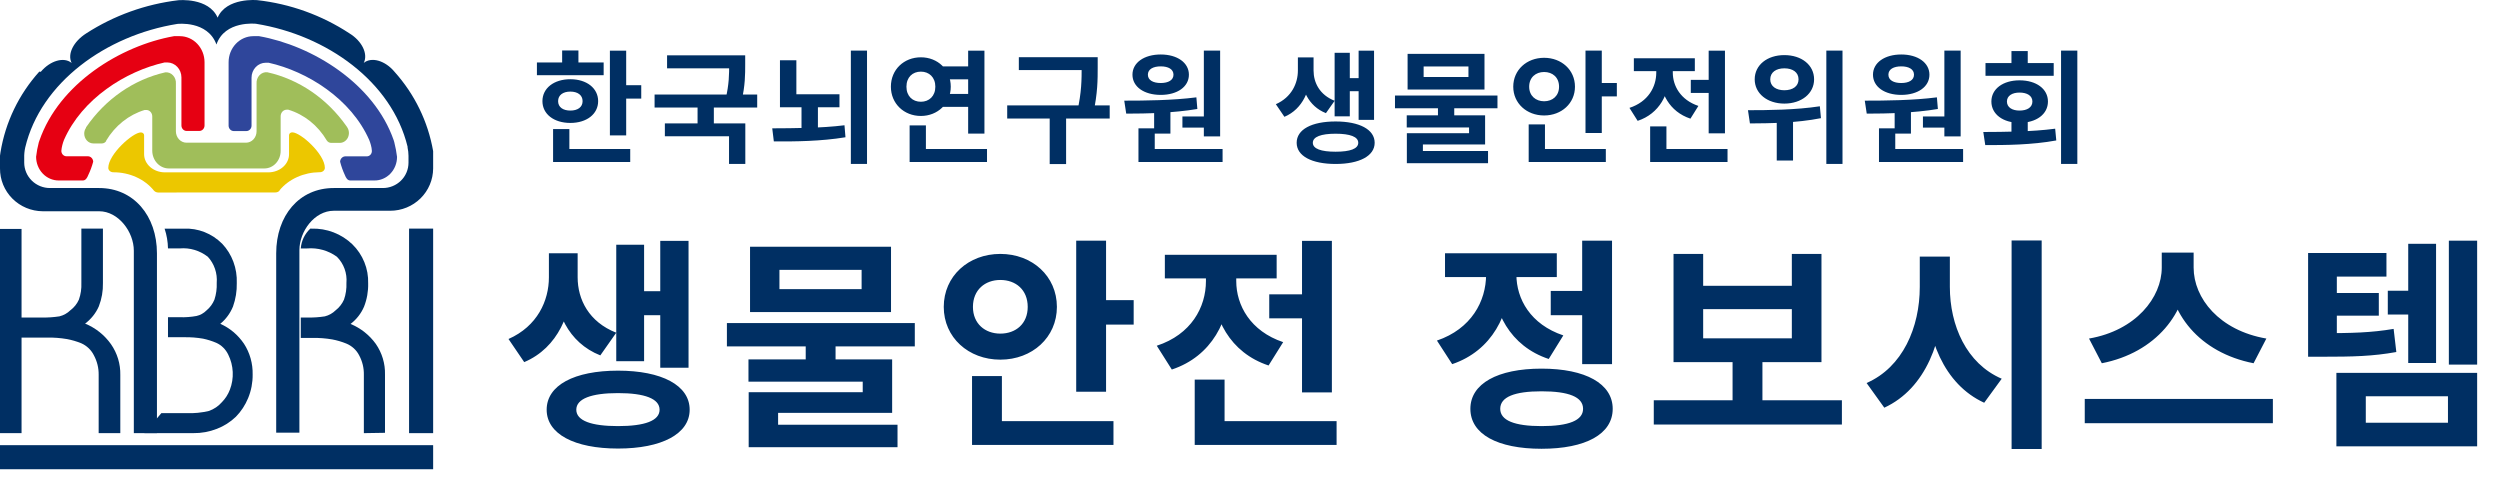
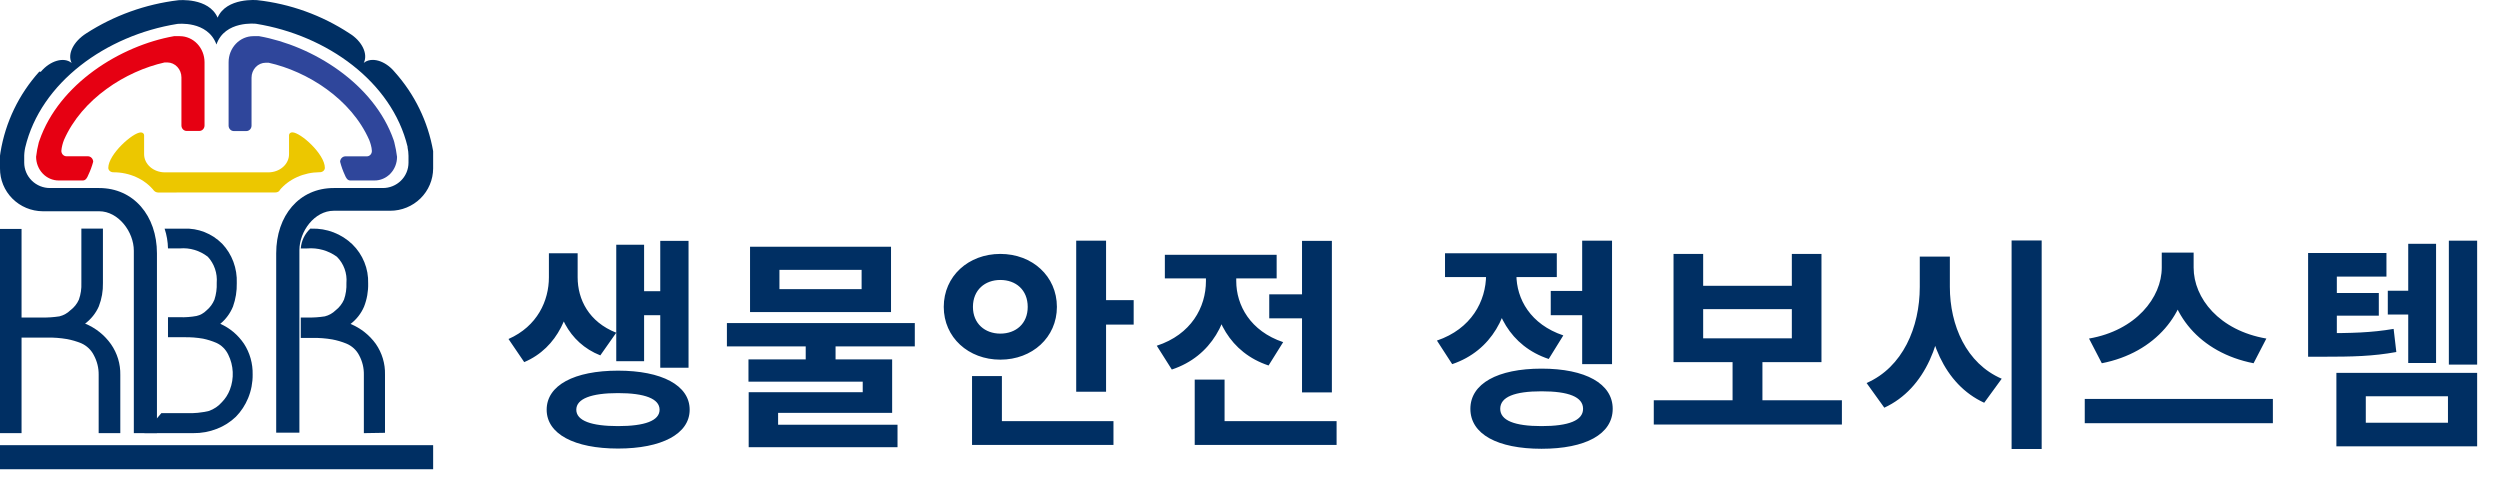
<svg xmlns="http://www.w3.org/2000/svg" width="245" height="47" viewBox="0 0 245 47" fill="none">
-   <path d="M59.77 4.968V13.272H61.366V4.968H59.77ZM60.91 8.352V9.66H62.842V8.352H60.91ZM52.618 6.12V7.368H59.158V6.12H52.618ZM55.894 7.764C54.286 7.764 53.158 8.64 53.158 9.912C53.158 11.184 54.286 12.048 55.894 12.048C57.49 12.048 58.618 11.184 58.618 9.912C58.618 8.64 57.49 7.764 55.894 7.764ZM55.894 8.976C56.602 8.976 57.094 9.312 57.094 9.912C57.094 10.512 56.602 10.836 55.894 10.836C55.186 10.836 54.694 10.512 54.694 9.912C54.694 9.312 55.186 8.976 55.894 8.976ZM55.09 4.944V6.732H56.686V4.944H55.09ZM54.202 14.604V15.876H61.762V14.604H54.202ZM54.202 12.648V15.156H55.798V12.648H54.202ZM65.373 5.424V6.696H72.417V5.424H65.373ZM64.149 9.264V10.536H74.205V9.264H64.149ZM68.361 10.164V12.492H69.957V10.164H68.361ZM71.457 5.424V6.312C71.457 7.248 71.457 8.268 71.109 9.696L72.681 9.852C73.029 8.388 73.029 7.272 73.029 6.312V5.424H71.457ZM65.157 12.096V13.356H71.445V16.068H73.041V12.096H65.157ZM78.548 10.308V12.78H80.156V10.308H78.548ZM83.384 4.956V16.068H84.968V4.956H83.384ZM75.836 13.86C77.924 13.872 80.444 13.848 82.856 13.452L82.76 12.276C80.444 12.564 77.792 12.564 75.68 12.576L75.836 13.86ZM76.436 9.24V10.512H82.268V9.24H76.436ZM76.436 5.904V9.588H78.044V5.904H76.436ZM92.203 6.504V7.776H95.467V6.504H92.203ZM92.203 9.204V10.476H95.467V9.204H92.203ZM94.879 4.968V13.092H96.475V4.968H94.879ZM89.143 14.604V15.876H96.727V14.604H89.143ZM89.143 12.288V15.264H90.739V12.288H89.143ZM90.247 5.616C88.591 5.616 87.307 6.816 87.307 8.496C87.307 10.152 88.591 11.364 90.247 11.364C91.891 11.364 93.175 10.152 93.175 8.496C93.175 6.816 91.891 5.616 90.247 5.616ZM90.247 7.02C91.051 7.02 91.663 7.572 91.663 8.496C91.663 9.42 91.051 9.972 90.247 9.972C89.431 9.972 88.831 9.42 88.831 8.496C88.831 7.572 89.431 7.02 90.247 7.02ZM99.846 5.604V6.864H106.818V5.604H99.846ZM98.706 10.332V11.616H108.75V10.332H98.706ZM102.87 11.232V16.08H104.478V11.232H102.87ZM106.002 5.604V6.588C106.002 7.74 106.002 9.06 105.57 10.92L107.142 11.1C107.574 9.132 107.574 7.788 107.574 6.588V5.604H106.002ZM113.105 10.656V13.092H114.701V10.656H113.105ZM117.977 4.956V13.368H119.573V4.956H117.977ZM111.569 14.604V15.876H119.813V14.604H111.569ZM111.569 12.576V14.94H113.165V12.576H111.569ZM110.369 11.136C112.373 11.136 114.977 11.076 117.341 10.68L117.245 9.54C114.917 9.84 112.205 9.864 110.177 9.864L110.369 11.136ZM115.877 11.412V12.504H118.325V11.412H115.877ZM113.753 5.34C112.121 5.34 110.981 6.144 110.981 7.32C110.981 8.508 112.121 9.3 113.753 9.3C115.373 9.3 116.513 8.508 116.513 7.32C116.513 6.144 115.373 5.34 113.753 5.34ZM113.753 6.504C114.485 6.504 115.001 6.78 115.001 7.32C115.001 7.86 114.485 8.136 113.753 8.136C113.009 8.136 112.493 7.86 112.493 7.32C112.493 6.78 113.009 6.504 113.753 6.504ZM127.193 5.628V6.912C127.193 8.16 126.581 9.528 125.033 10.212L125.873 11.448C127.685 10.68 128.441 8.796 128.441 6.912V5.628H127.193ZM127.481 5.628V6.912C127.481 8.724 128.213 10.404 129.941 11.088L130.793 9.876C129.329 9.3 128.729 8.1 128.729 6.912V5.628H127.481ZM133.145 4.968V11.748H134.657V4.968H133.145ZM131.813 7.656V8.94H133.577V7.656H131.813ZM130.793 5.172V11.4H132.281V5.172H130.793ZM130.889 11.904C128.549 11.904 127.073 12.684 127.073 13.992C127.073 15.288 128.549 16.068 130.889 16.068C133.217 16.068 134.717 15.288 134.717 13.992C134.717 12.684 133.217 11.904 130.889 11.904ZM130.889 13.104C132.317 13.104 133.109 13.404 133.109 13.992C133.109 14.58 132.317 14.868 130.889 14.868C129.461 14.868 128.657 14.58 128.657 13.992C128.657 13.404 129.461 13.104 130.889 13.104ZM140.92 10.296V11.844H142.516V10.296H140.92ZM136.708 9.36V10.608H146.752V9.36H136.708ZM137.944 5.28V8.772H145.48V5.28H137.944ZM143.908 6.516V7.548H139.516V6.516H143.908ZM137.86 11.304V12.492H143.968V13.056H137.872V15.144H139.444V14.16H145.54V11.304H137.86ZM137.872 14.796V15.996H145.828V14.796H137.872ZM155.379 4.956V13.032H156.975V4.956H155.379ZM156.519 8.136V9.444H158.451V8.136H156.519ZM149.811 14.604V15.876H157.371V14.604H149.811ZM149.811 12.192V15.168H151.407V12.192H149.811ZM151.323 5.664C149.619 5.664 148.299 6.852 148.299 8.496C148.299 10.128 149.619 11.316 151.323 11.316C153.027 11.316 154.347 10.128 154.347 8.496C154.347 6.852 153.027 5.664 151.323 5.664ZM151.323 7.056C152.151 7.056 152.787 7.584 152.787 8.496C152.787 9.396 152.151 9.924 151.323 9.924C150.507 9.924 149.859 9.396 149.859 8.496C149.859 7.584 150.507 7.056 151.323 7.056ZM165.698 7.824V9.108H168.29V7.824H165.698ZM167.45 4.968V13.068H169.046V4.968H167.45ZM161.714 14.604V15.876H169.298V14.604H161.714ZM161.714 12.384V15.36H163.31V12.384H161.714ZM162.314 6.42V7.116C162.314 8.52 161.522 9.972 159.686 10.572L160.49 11.844C162.626 11.136 163.61 9.204 163.61 7.116V6.42H162.314ZM162.65 6.42V7.116C162.65 9.096 163.598 10.944 165.662 11.628L166.442 10.38C164.69 9.792 163.934 8.412 163.934 7.116V6.42H162.65ZM160.118 5.712V6.972H166.094V5.712H160.118ZM174.865 5.4C173.185 5.4 171.961 6.372 171.961 7.776C171.961 9.156 173.185 10.152 174.865 10.152C176.557 10.152 177.781 9.156 177.781 7.776C177.781 6.372 176.557 5.4 174.865 5.4ZM174.865 6.696C175.681 6.696 176.257 7.08 176.257 7.776C176.257 8.46 175.681 8.844 174.865 8.844C174.061 8.844 173.485 8.46 173.485 7.776C173.485 7.08 174.061 6.696 174.865 6.696ZM174.121 11.256V15.732H175.717V11.256H174.121ZM178.981 4.956V16.068H180.565V4.956H178.981ZM171.493 12.096C173.413 12.084 176.041 12.06 178.453 11.58L178.345 10.416C175.993 10.776 173.245 10.8 171.301 10.8L171.493 12.096ZM185.676 10.656V13.092H187.272V10.656H185.676ZM190.548 4.956V13.368H192.144V4.956H190.548ZM184.14 14.604V15.876H192.384V14.604H184.14ZM184.14 12.576V14.94H185.736V12.576H184.14ZM182.94 11.136C184.944 11.136 187.548 11.076 189.912 10.68L189.816 9.54C187.488 9.84 184.776 9.864 182.748 9.864L182.94 11.136ZM188.448 11.412V12.504H190.896V11.412H188.448ZM186.324 5.34C184.692 5.34 183.552 6.144 183.552 7.32C183.552 8.508 184.692 9.3 186.324 9.3C187.944 9.3 189.084 8.508 189.084 7.32C189.084 6.144 187.944 5.34 186.324 5.34ZM186.324 6.504C187.056 6.504 187.572 6.78 187.572 7.32C187.572 7.86 187.056 8.136 186.324 8.136C185.58 8.136 185.064 7.86 185.064 7.32C185.064 6.78 185.58 6.504 186.324 6.504ZM197.123 11.712V13.512H198.719V11.712H197.123ZM201.983 4.956V16.068H203.579V4.956H201.983ZM194.555 14.22C196.523 14.22 199.103 14.208 201.515 13.764L201.407 12.612C199.067 12.924 196.379 12.924 194.363 12.936L194.555 14.22ZM194.579 6.18V7.428H201.263V6.18H194.579ZM197.915 7.872C196.295 7.872 195.155 8.712 195.155 9.948C195.155 11.196 196.295 12.036 197.915 12.036C199.559 12.036 200.699 11.196 200.699 9.948C200.699 8.712 199.559 7.872 197.915 7.872ZM197.915 9.072C198.659 9.072 199.175 9.384 199.175 9.948C199.175 10.524 198.659 10.836 197.915 10.836C197.195 10.836 196.679 10.524 196.679 9.948C196.679 9.384 197.195 9.072 197.915 9.072ZM197.123 5.004V6.9H198.719V5.004H197.123Z" fill="#002F63" />
  <path d="M53.793 24.818V27.172C53.793 29.46 52.671 31.968 49.833 33.222L51.373 35.488C54.695 34.08 56.081 30.626 56.081 27.172V24.818H53.793ZM54.321 24.818V27.172C54.321 30.494 55.663 33.574 58.831 34.828L60.393 32.606C57.709 31.55 56.609 29.35 56.609 27.172V24.818H54.321ZM64.705 23.608V36.038H67.477V23.608H64.705ZM62.263 28.536V30.89H65.497V28.536H62.263ZM60.393 23.982V35.4H63.121V23.982H60.393ZM60.569 36.324C56.279 36.324 53.573 37.754 53.573 40.152C53.573 42.528 56.279 43.958 60.569 43.958C64.837 43.958 67.587 42.528 67.587 40.152C67.587 37.754 64.837 36.324 60.569 36.324ZM60.569 38.524C63.187 38.524 64.639 39.074 64.639 40.152C64.639 41.23 63.187 41.758 60.569 41.758C57.951 41.758 56.477 41.23 56.477 40.152C56.477 39.074 57.951 38.524 60.569 38.524ZM78.96 33.376V36.214H81.885V33.376H78.96ZM71.237 31.66V33.948H89.651V31.66H71.237ZM73.504 24.18V30.582H87.32V24.18H73.504ZM84.438 26.446V28.338H76.385V26.446H84.438ZM73.35 35.224V37.402H84.547V38.436H73.371V42.264H76.254V40.46H87.43V35.224H73.35ZM73.371 41.626V43.826H87.957V41.626H73.371ZM105.468 23.586V38.392H108.394V23.586H105.468ZM107.558 29.416V31.814H111.1V29.416H107.558ZM95.26 41.274V43.606H109.12V41.274H95.26ZM95.26 36.852V42.308H98.186V36.852H95.26ZM98.032 24.884C94.908 24.884 92.488 27.062 92.488 30.076C92.488 33.068 94.908 35.246 98.032 35.246C101.156 35.246 103.576 33.068 103.576 30.076C103.576 27.062 101.156 24.884 98.032 24.884ZM98.032 27.436C99.55 27.436 100.716 28.404 100.716 30.076C100.716 31.726 99.55 32.694 98.032 32.694C96.536 32.694 95.348 31.726 95.348 30.076C95.348 28.404 96.536 27.436 98.032 27.436ZM124.386 28.844V31.198H129.138V28.844H124.386ZM127.598 23.608V38.458H130.524V23.608H127.598ZM117.082 41.274V43.606H130.986V41.274H117.082ZM117.082 37.204V42.66H120.008V37.204H117.082ZM118.182 26.27V27.546C118.182 30.12 116.73 32.782 113.364 33.882L114.838 36.214C118.754 34.916 120.558 31.374 120.558 27.546V26.27H118.182ZM118.798 26.27V27.546C118.798 31.176 120.536 34.564 124.32 35.818L125.75 33.53C122.538 32.452 121.152 29.922 121.152 27.546V26.27H118.798ZM114.156 24.972V27.282H125.112V24.972H114.156ZM151.973 28.514V30.89H155.845V28.514H151.973ZM155.053 23.586V35.686H157.979V23.586H155.053ZM151.071 36.126C146.759 36.126 144.097 37.6 144.097 40.064C144.097 42.55 146.759 43.98 151.071 43.98C155.383 43.98 158.045 42.55 158.045 40.064C158.045 37.6 155.383 36.126 151.071 36.126ZM151.071 38.348C153.733 38.348 155.141 38.898 155.141 40.064C155.141 41.208 153.733 41.758 151.071 41.758C148.431 41.758 147.023 41.208 147.023 40.064C147.023 38.898 148.431 38.348 151.071 38.348ZM145.637 25.632V26.908C145.637 29.526 144.185 32.232 140.819 33.376L142.315 35.686C146.209 34.366 148.013 30.802 148.013 26.908V25.632H145.637ZM146.253 25.632V26.908C146.253 30.538 147.991 33.926 151.775 35.18L153.205 32.87C149.993 31.792 148.607 29.306 148.607 26.908V25.632H146.253ZM141.611 24.818V27.15H152.567V24.818H141.611ZM162.07 39.228V41.604H180.506V39.228H162.07ZM169.792 34.872V39.8H172.718V34.872H169.792ZM164.006 24.884V35.488H178.504V24.884H175.6V28.008H166.91V24.884H164.006ZM166.91 30.296H175.6V33.156H166.91V30.296ZM188.138 25.148V28.118C188.138 32.078 186.466 35.994 182.924 37.534L184.662 39.954C188.71 38.084 190.514 33.354 190.514 28.118V25.148H188.138ZM188.71 25.148V28.118C188.71 33.134 190.514 37.666 194.452 39.47L196.168 37.116C192.692 35.62 191.086 31.88 191.086 28.118V25.148H188.71ZM197.136 23.564V44.002H200.084V23.564H197.136ZM211.852 24.752V26.226C211.852 29.152 209.322 32.386 204.724 33.178L205.978 35.598C211.258 34.564 214.404 30.648 214.404 26.226V24.752H211.852ZM212.446 24.752V26.226C212.446 30.714 215.57 34.564 220.85 35.598L222.104 33.178C217.484 32.386 214.976 29.218 214.976 26.226V24.752H212.446ZM204.306 39.096V41.472H222.742V39.096H204.306ZM234.004 28.492V30.824H237.106V28.492H234.004ZM226.194 32.65V34.96H227.58C230.594 34.96 232.53 34.916 234.84 34.498L234.576 32.232C232.354 32.606 230.484 32.65 227.58 32.65H226.194ZM226.194 24.796V33.992H229.01V27.106H233.872V24.796H226.194ZM228.174 28.712V30.934H233.124V28.712H228.174ZM239.988 23.586V35.73H242.76V23.586H239.988ZM236.006 23.894V35.576H238.734V23.894H236.006ZM228.966 36.544V43.738H242.76V36.544H228.966ZM239.9 38.832V41.428H231.848V38.832H239.9Z" fill="#002F63" />
  <path d="M42.448 43.627H0V45.985H42.448V43.627Z" fill="#002F63" />
  <path d="M9.669 42.448V36.737C9.68 36.07 9.519 35.411 9.201 34.82C8.941 34.296 8.501 33.877 7.957 33.637C7.508 33.455 7.041 33.318 6.563 33.229C5.915 33.12 5.258 33.07 4.601 33.082H2.112V42.448H0V22.436H2.112V31.116H4.075C4.662 31.13 5.248 31.092 5.828 31.002C6.233 30.902 6.603 30.696 6.897 30.406C7.263 30.134 7.55 29.774 7.732 29.362C7.917 28.838 7.999 28.284 7.974 27.73C7.974 26.556 7.974 22.403 7.974 22.403H10.087V27.73C10.106 28.513 9.97 29.291 9.686 30.023C9.394 30.689 8.931 31.271 8.341 31.712C9.368 32.136 10.248 32.838 10.88 33.735C11.494 34.619 11.812 35.668 11.79 36.737V42.448H9.669Z" fill="#002F63" />
  <path d="M15.813 40.487H18.298C19.026 40.516 19.754 40.444 20.465 40.275C20.96 40.106 21.405 39.805 21.757 39.401C22.093 39.057 22.356 38.643 22.531 38.185C22.742 37.635 22.836 37.043 22.808 36.451C22.78 35.859 22.63 35.28 22.369 34.755C22.12 34.233 21.703 33.822 21.192 33.595C20.772 33.417 20.337 33.28 19.892 33.187C19.293 33.085 18.687 33.038 18.081 33.048H16.463V31.088H17.632C18.176 31.105 18.721 31.064 19.257 30.966C19.627 30.884 19.967 30.694 20.24 30.419C20.577 30.141 20.843 29.779 21.014 29.366C21.186 28.841 21.263 28.287 21.239 27.732C21.278 27.262 21.22 26.789 21.069 26.345C20.918 25.901 20.677 25.497 20.364 25.16C19.576 24.551 18.606 24.261 17.632 24.343H16.463C16.451 23.684 16.338 23.031 16.131 22.408H18.027C18.713 22.377 19.399 22.491 20.042 22.745C20.686 22.999 21.274 23.387 21.773 23.886C22.251 24.389 22.626 24.991 22.872 25.655C23.119 26.318 23.232 27.028 23.204 27.741C23.223 28.526 23.096 29.308 22.833 30.043C22.559 30.709 22.131 31.29 21.587 31.734C22.518 32.143 23.322 32.819 23.909 33.685C24.485 34.57 24.783 35.625 24.76 36.699C24.769 37.493 24.619 38.281 24.319 39.009C24.035 39.7 23.625 40.324 23.112 40.847C22.572 41.361 21.944 41.76 21.262 42.023C20.519 42.314 19.732 42.458 18.94 42.447H14.149L15.813 40.487Z" fill="#002F63" />
-   <path d="M42.448 42.448H40.089V22.403H42.448V42.448Z" fill="#002F63" />
  <path d="M35.658 42.448V36.738C35.673 36.07 35.514 35.41 35.196 34.821C34.93 34.302 34.485 33.895 33.942 33.671C33.495 33.489 33.031 33.352 32.556 33.263C31.918 33.153 31.271 33.104 30.625 33.116H29.477V31.117H30.096C30.679 31.132 31.262 31.094 31.838 31.003C32.234 30.903 32.595 30.7 32.886 30.416C33.245 30.138 33.528 29.777 33.711 29.364C33.894 28.84 33.975 28.286 33.95 27.732C33.992 27.263 33.93 26.79 33.769 26.346C33.608 25.903 33.352 25.499 33.018 25.163C32.176 24.549 31.138 24.26 30.096 24.347H29.477C29.531 23.607 29.864 22.915 30.41 22.406H30.526C31.265 22.383 32.001 22.508 32.69 22.772C33.379 23.037 34.007 23.437 34.536 23.947C35.044 24.445 35.444 25.041 35.709 25.698C35.975 26.354 36.101 27.058 36.079 27.765C36.1 28.548 35.963 29.327 35.675 30.057C35.389 30.723 34.934 31.305 34.355 31.746C35.348 32.157 36.206 32.835 36.83 33.703C37.441 34.586 37.756 35.636 37.73 36.705V42.415L35.658 42.448Z" fill="#002F63" />
  <path d="M15.485 18.866C15.407 18.861 15.331 18.843 15.262 18.811C15.193 18.779 15.133 18.734 15.085 18.68C14.639 18.125 14.046 17.673 13.357 17.36C12.668 17.047 11.903 16.884 11.126 16.884C11.06 16.886 10.994 16.876 10.932 16.856C10.871 16.835 10.814 16.804 10.766 16.764C10.718 16.724 10.68 16.677 10.654 16.624C10.627 16.571 10.613 16.514 10.612 16.456C10.612 15.13 13.012 12.977 13.804 12.977C13.846 12.976 13.888 12.983 13.927 12.996C13.966 13.01 14.001 13.031 14.031 13.057C14.061 13.083 14.084 13.114 14.1 13.148C14.116 13.182 14.123 13.219 14.122 13.255V15.116C14.124 15.587 14.34 16.039 14.723 16.372C15.105 16.704 15.623 16.891 16.163 16.891H26.293C26.561 16.891 26.826 16.845 27.073 16.755C27.32 16.666 27.544 16.534 27.733 16.369C27.922 16.203 28.072 16.006 28.173 15.79C28.275 15.574 28.327 15.343 28.326 15.109V13.248C28.325 13.211 28.332 13.175 28.348 13.141C28.363 13.107 28.387 13.075 28.416 13.05C28.446 13.024 28.482 13.003 28.521 12.989C28.56 12.976 28.602 12.969 28.644 12.97C29.46 12.97 31.836 15.109 31.836 16.449C31.836 16.507 31.822 16.564 31.796 16.618C31.77 16.671 31.732 16.719 31.684 16.759C31.636 16.799 31.579 16.83 31.516 16.851C31.454 16.871 31.388 16.88 31.321 16.877C30.556 16.883 29.803 17.045 29.123 17.351C28.442 17.656 27.853 18.097 27.403 18.638V18.673C27.357 18.73 27.296 18.776 27.225 18.809C27.154 18.841 27.075 18.858 26.995 18.859L15.485 18.866Z" fill="#ECC700" />
  <path d="M5.753 17.686C5.463 17.688 5.176 17.628 4.908 17.512C4.639 17.396 4.395 17.226 4.19 17.011C3.984 16.795 3.82 16.539 3.708 16.257C3.596 15.975 3.538 15.672 3.537 15.366C3.592 14.885 3.682 14.409 3.804 13.942L3.861 13.78C5.786 8.201 11.819 4.474 17.052 3.544H17.262C17.381 3.535 17.5 3.535 17.618 3.544C18.262 3.544 18.879 3.813 19.334 4.293C19.789 4.773 20.045 5.424 20.045 6.103V12.296C20.045 12.438 19.991 12.575 19.895 12.676C19.8 12.776 19.67 12.833 19.535 12.833H18.29C18.154 12.833 18.025 12.776 17.929 12.676C17.834 12.575 17.78 12.438 17.78 12.296V7.587C17.78 7.201 17.636 6.83 17.378 6.556C17.121 6.281 16.771 6.124 16.405 6.12C16.314 6.112 16.221 6.112 16.13 6.12C12.312 6.973 8.042 9.677 6.271 13.712C6.207 13.876 6.153 14.044 6.109 14.215C6.06 14.402 6.027 14.593 6.012 14.786C6.012 14.925 6.064 15.058 6.156 15.157C6.248 15.256 6.374 15.313 6.505 15.315H8.633C8.764 15.321 8.888 15.379 8.981 15.477C9.073 15.575 9.128 15.706 9.134 15.844C9.013 16.298 8.851 16.738 8.649 17.158C8.544 17.422 8.398 17.686 8.123 17.686H5.753Z" fill="#E60012" />
  <path d="M36.694 17.686C36.984 17.689 37.272 17.631 37.541 17.515C37.81 17.4 38.054 17.23 38.26 17.015C38.466 16.799 38.63 16.544 38.741 16.262C38.853 15.98 38.91 15.677 38.91 15.372C38.851 14.893 38.762 14.418 38.643 13.951L38.587 13.755C36.662 8.19 30.62 4.471 25.387 3.544H25.185C25.067 3.535 24.948 3.535 24.829 3.544C24.186 3.544 23.569 3.813 23.113 4.292C22.659 4.77 22.403 5.42 22.403 6.097V12.309C22.403 12.449 22.455 12.584 22.549 12.685C22.643 12.785 22.771 12.842 22.904 12.845H24.134C24.201 12.846 24.268 12.833 24.331 12.806C24.394 12.78 24.451 12.741 24.499 12.691C24.547 12.641 24.586 12.581 24.612 12.516C24.638 12.45 24.651 12.38 24.651 12.309V7.611C24.651 7.223 24.798 6.851 25.059 6.576C25.32 6.302 25.674 6.148 26.042 6.148C26.137 6.139 26.231 6.139 26.326 6.148C30.135 6.999 34.413 9.696 36.185 13.721C36.248 13.879 36.302 14.041 36.346 14.206C36.402 14.397 36.434 14.594 36.444 14.793C36.445 14.862 36.433 14.931 36.408 14.995C36.384 15.059 36.348 15.117 36.302 15.166C36.256 15.215 36.201 15.254 36.141 15.281C36.08 15.307 36.016 15.321 35.95 15.321H33.831C33.7 15.327 33.576 15.385 33.483 15.482C33.39 15.58 33.336 15.71 33.33 15.848C33.445 16.3 33.602 16.739 33.799 17.159C33.904 17.423 34.049 17.686 34.324 17.686H36.694Z" fill="#2F469B" />
-   <path d="M33.227 14.002H33.303C33.468 14.002 33.63 13.952 33.77 13.858C33.911 13.764 34.025 13.63 34.099 13.471C34.173 13.311 34.205 13.132 34.191 12.954C34.177 12.777 34.117 12.606 34.019 12.463L33.96 12.372C32.048 9.65 29.287 7.769 26.189 7.079C26.05 7.065 25.909 7.085 25.777 7.136C25.645 7.187 25.525 7.269 25.425 7.376C25.326 7.483 25.249 7.612 25.2 7.754C25.152 7.896 25.133 8.048 25.144 8.199V12.864C25.144 13.161 25.035 13.446 24.841 13.656C24.646 13.866 24.383 13.984 24.108 13.984H18.275C18 13.984 17.737 13.866 17.542 13.656C17.348 13.446 17.238 13.161 17.238 12.864V8.209C17.25 8.058 17.231 7.907 17.183 7.766C17.135 7.624 17.059 7.495 16.96 7.389C16.862 7.282 16.743 7.2 16.612 7.148C16.481 7.096 16.341 7.076 16.202 7.088C13.088 7.797 10.323 9.716 8.431 12.481V12.527C8.315 12.688 8.253 12.887 8.254 13.091C8.254 13.218 8.277 13.344 8.322 13.461C8.367 13.578 8.433 13.684 8.516 13.774C8.599 13.864 8.697 13.935 8.805 13.983C8.914 14.032 9.03 14.057 9.147 14.057H9.99C10.071 14.057 10.15 14.036 10.222 13.996C10.293 13.957 10.356 13.899 10.403 13.829V13.784C11.279 12.316 12.622 11.246 14.179 10.777H14.331C14.409 10.776 14.487 10.792 14.56 10.824C14.633 10.857 14.698 10.904 14.754 10.965C14.809 11.025 14.852 11.097 14.881 11.176C14.909 11.255 14.923 11.339 14.921 11.424V14.768C14.923 15.228 15.093 15.669 15.395 15.995C15.696 16.321 16.104 16.505 16.53 16.508H25.92C26.13 16.506 26.339 16.46 26.533 16.371C26.727 16.282 26.902 16.153 27.05 15.99C27.197 15.828 27.313 15.635 27.391 15.424C27.469 15.212 27.508 14.986 27.504 14.758V11.397C27.503 11.312 27.517 11.229 27.547 11.15C27.576 11.072 27.619 11 27.674 10.94C27.729 10.88 27.794 10.832 27.866 10.8C27.939 10.767 28.016 10.75 28.094 10.75H28.254C29.815 11.219 31.16 12.297 32.03 13.775C32.079 13.846 32.143 13.903 32.216 13.943C32.289 13.982 32.37 14.003 32.452 14.002H33.227Z" fill="#A0BE5A" />
  <path d="M3.851 7.019C1.849 9.239 0.53 11.979 0.049 14.917L7.28835e-05 15.258C7.28835e-05 15.396 7.28835e-05 16.372 7.28835e-05 16.51C-0.006 17.614 0.43 18.675 1.214 19.462C1.997 20.248 3.064 20.694 4.18 20.703H9.715C11.595 20.703 13.115 22.71 13.115 24.571V42.448H15.381V24.831C15.381 21.133 13.09 18.427 9.715 18.427H4.911C4.579 18.43 4.25 18.367 3.943 18.243C3.636 18.119 3.356 17.936 3.12 17.705C2.885 17.474 2.697 17.2 2.569 16.897C2.441 16.594 2.374 16.269 2.373 15.941V15.502C2.363 15.15 2.396 14.798 2.472 14.454C3.983 8.091 10.388 3.467 17.368 2.346C17.368 2.346 20.341 1.98 21.212 4.361C22.033 1.98 25.088 2.33 25.088 2.33C32.043 3.451 38.407 8.018 39.943 14.381V14.462C40.001 14.729 40.031 15.001 40.033 15.274V15.941C40.033 16.269 39.968 16.593 39.841 16.896C39.713 17.199 39.527 17.474 39.292 17.705C39.057 17.936 38.778 18.119 38.471 18.243C38.164 18.367 37.836 18.43 37.504 18.427H32.708C29.317 18.427 27.067 21.133 27.067 24.831V42.399H29.341V24.522C29.341 22.661 30.828 20.654 32.708 20.654H38.243C39.355 20.654 40.422 20.218 41.211 19.441C41.998 18.664 42.443 17.61 42.448 16.51C42.448 16.363 42.448 15.396 42.448 15.258V14.917V14.811C41.945 11.92 40.633 9.226 38.662 7.035C37.742 5.93 36.404 5.548 35.648 6.165C36.084 5.304 35.5 4.036 34.236 3.264C31.528 1.486 28.432 0.372 25.203 0.014C25.203 0.014 22.189 -0.27 21.327 1.729C20.448 -0.27 17.483 0.022 17.483 0.022C14.26 0.406 11.17 1.519 8.45 3.272C7.177 4.085 6.586 5.312 7.021 6.173C6.274 5.548 4.919 5.938 3.999 7.035L3.851 7.019Z" fill="#002F63" />
</svg>